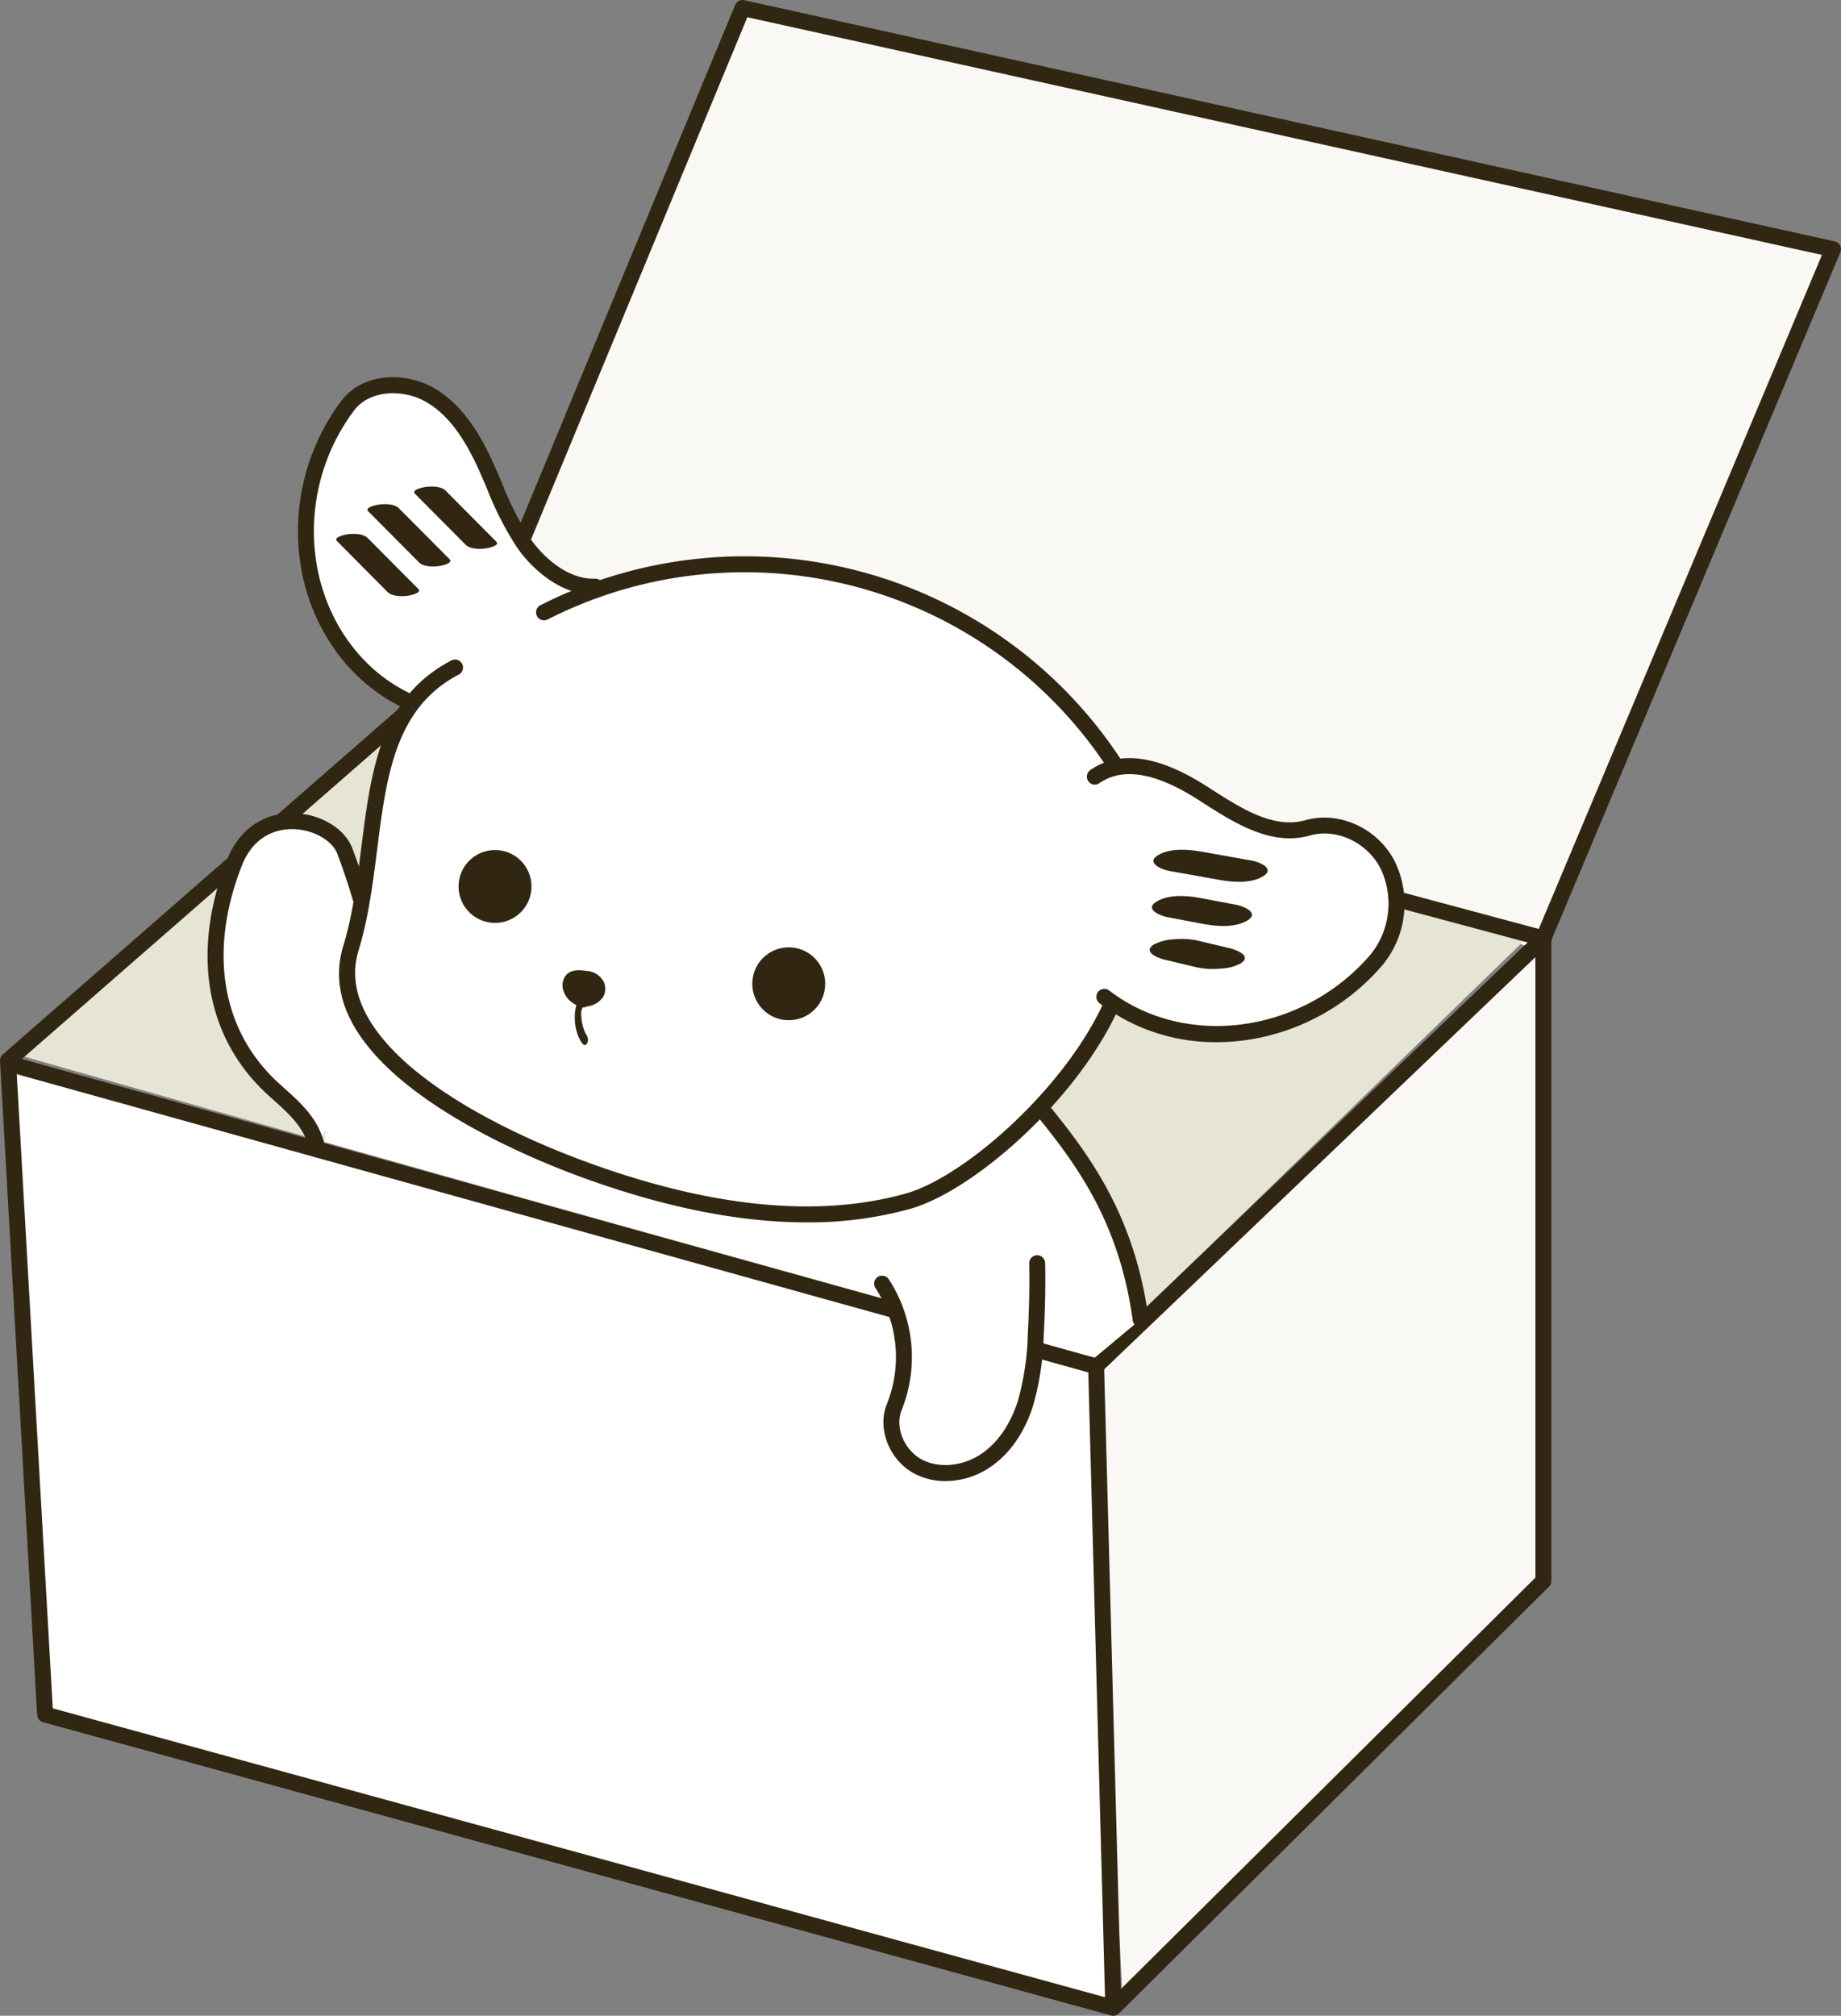
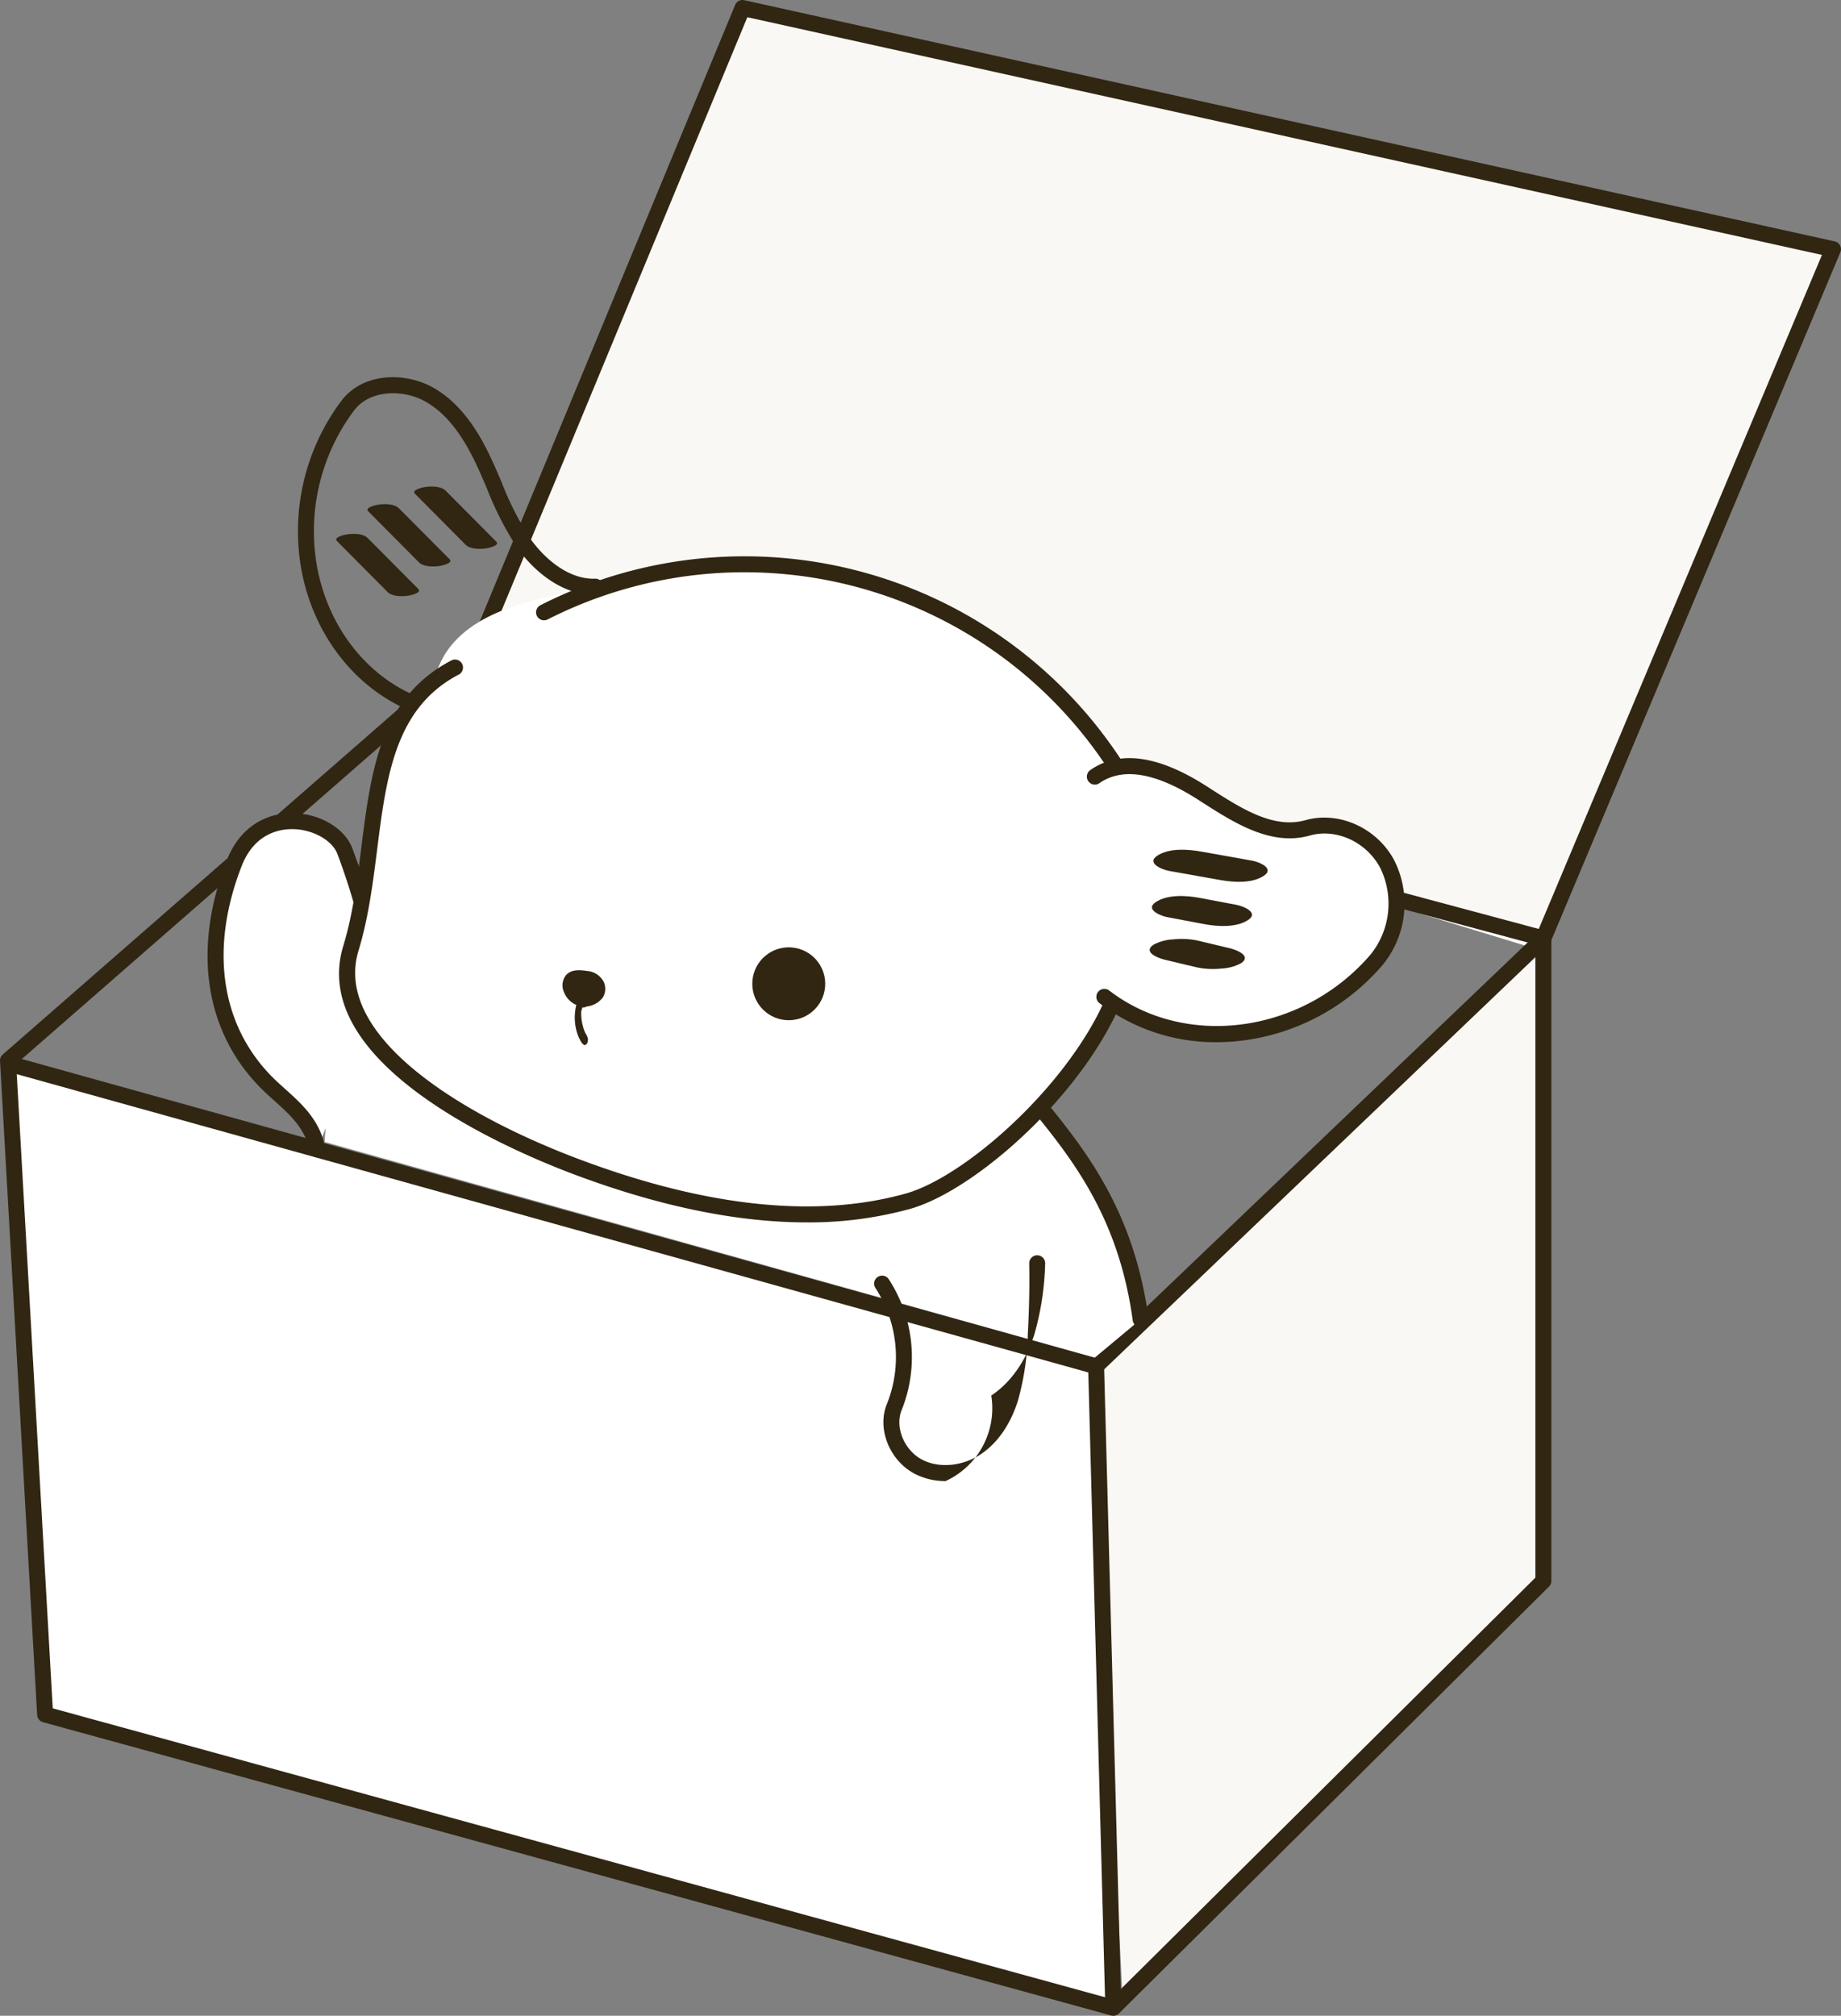
<svg xmlns="http://www.w3.org/2000/svg" width="365.405" height="400" viewBox="0 0 365.405 400">
  <rect x="0" y="0" width="365.405" height="400" fill="#808080" stroke="none" />
  <g transform="translate(182.703 200)">
    <g transform="translate(-182.703 -200)">
      <path d="M764.592,198.988l51.472-124.2,216.226,48.343-60.008,139.2Z" transform="translate(-667.839 -74.164)" fill="#fff" />
-       <path d="M558.3,436.166l94.469-82.51,206.573,57.982-87.662,85.115Z" transform="translate(-554.868 -226.881)" fill="#e6e4d4" />
      <path d="M560.964,668.933,554.98,540.108l214.459,58.7,3.423,127.349Z" transform="translate(-553.048 -328.988)" fill="#fff" />
      <path d="M1035.986,695.778l-5.977-125.738,89.282-84.374.231,127.226Z" transform="translate(-813.191 -299.174)" fill="#faf8f5" />
      <g transform="translate(93.003)">
        <path d="M971.4,261.57l57.492-136.8h0L812.449,76.906,759.537,204.623" transform="translate(-758.075 -75.322)" fill="#faf8f5" />
        <path d="M971.09,260.265l-2.919-1.227,56.757-135.05L811.633,76.821l-52.4,126.491L756.3,202.1,809.216,74.382a1.581,1.581,0,0,1,1.8-.94l216.444,47.864a1.583,1.583,0,0,1,1.118,2.159Z" transform="translate(-756.304 -73.404)" fill="#302612" />
      </g>
      <g transform="translate(93.993 127.872)">
        <line x2="211.927" y2="56.847" transform="translate(0.41 1.529)" fill="#fff" />
        <rect width="3.166" height="219.418" transform="matrix(0.259, -0.966, 0.966, 0.259, 0, 3.058)" fill="#302612" />
      </g>
      <g transform="translate(216.457 185.097)">
-         <line y1="84.82" x2="88.786" transform="translate(1.088 1.151)" fill="#fff" />
        <rect width="122.79" height="3.167" transform="matrix(0.723, -0.691, 0.691, 0.723, 0, 84.833)" fill="#302612" />
      </g>
      <g transform="translate(215.962 270.586)">
        <line x1="3.423" y1="127.788" transform="translate(1.583 0.042)" fill="#fff" />
        <rect width="3.167" height="127.834" transform="translate(0 0.085) rotate(-1.534)" fill="#302612" />
      </g>
      <g transform="translate(1.508 209.594)">
        <line x1="215.613" y1="59.949" transform="translate(0.424 1.525)" fill="#fff" />
        <rect width="3.167" height="223.791" transform="matrix(0.268, -0.963, 0.963, 0.268, 0, 3.051)" fill="#302612" />
      </g>
      <path d="M771.677,628.615a1.586,1.586,0,0,1-.419-.057l-212.014-58.2a1.583,1.583,0,0,1-1.162-1.437l-7.369-129.774a1.583,1.583,0,0,1,.54-1.282l92.82-81.043,2.083,2.385-92.237,80.534,7.261,127.866,210.033,57.655,84.244-83.589V414.863h3.167v127.47a1.581,1.581,0,0,1-.468,1.124l-85.363,84.7A1.582,1.582,0,0,1,771.677,628.615Z" transform="translate(-550.709 -228.615)" fill="#302612" />
      <g transform="translate(41.196 74.849)">
        <path d="M703.643,515.4l129.744,18.463,13.9,21.338,7.8,22.069-9.094,7.587L693.1,542.059l1.507-19.455Z" transform="translate(-669.886 -390.308)" fill="#fff" />
        <g transform="translate(164.265 143.984)">
          <path d="M1008.4,560.66c8.452,10.381,16.692,21.887,19.352,41.4" transform="translate(-1006.82 -559.076)" fill="#fff" />
          <path d="M1025.836,601.723a1.583,1.583,0,0,1-1.567-1.37c-2.608-19.131-10.821-30.553-19.011-40.612a1.583,1.583,0,1,1,2.455-2c8.474,10.408,16.974,22.239,19.693,42.184a1.583,1.583,0,0,1-1.571,1.8Z" transform="translate(-1004.903 -557.159)" fill="#302612" />
        </g>
        <g transform="translate(0 86.515)">
          <path d="M678.412,465.293c-2.492-8.623-4.1-17.552-7.474-25.868-2.648-6.519-17.09-9.8-21.893,2.512-6.6,16.909-4.491,33.626,7.68,44.781,3.744,3.431,7.789,6.491,8.821,12.052" transform="translate(-643.742 -432.035)" fill="#fff" />
          <path d="M663.58,498.437a1.584,1.584,0,0,1-1.555-1.3c-.821-4.421-3.862-7.151-7.082-10.042-.418-.375-.837-.751-1.252-1.132-12.283-11.258-15.23-28.215-8.085-46.524,2.3-5.886,6.982-9.285,12.854-9.325h.1c5.291,0,10.276,2.846,11.88,6.794a130.957,130.957,0,0,1,5.248,17.387c.717,2.846,1.457,5.789,2.28,8.637a1.583,1.583,0,0,1-3.042.879c-.838-2.9-1.585-5.871-2.308-8.743a128.59,128.59,0,0,0-5.112-16.969c-1.1-2.712-5.023-4.819-8.95-4.819h-.075c-2.649.018-7.46.992-9.926,7.31-6.644,17.024-3.992,32.711,7.275,43.038.407.373.818.742,1.228,1.11,3.472,3.117,7.063,6.34,8.08,11.821a1.586,1.586,0,0,1-1.558,1.873Z" transform="translate(-641.777 -430.118)" fill="#302612" />
        </g>
        <g transform="translate(17.933)">
-           <path d="M706.1,305.49c-10.745-4.567-18.107-14.805-20.4-26.166a41.56,41.56,0,0,1,7.523-32.887c3.579-4.717,10.957-5.109,16.128-2.223s8.5,8.2,10.992,13.573,4.408,11.073,7.806,15.922,8.727,8.855,14.217,8.649" transform="translate(-683.337 -240.796)" fill="#fff" />
          <path d="M704.187,305.144a1.577,1.577,0,0,1-.619-.126c-10.835-4.605-18.81-14.814-21.333-27.31a43.167,43.167,0,0,1,7.814-34.157c4.265-5.622,12.584-5.761,18.16-2.649,6.078,3.392,9.564,9.78,11.657,14.289.709,1.528,1.378,3.1,2.025,4.613a59.714,59.714,0,0,0,5.641,11.068c2.792,3.984,7.629,8.16,12.861,7.975a1.583,1.583,0,1,1,.119,3.164c-6.494.243-12.3-4.655-15.574-9.322a63,63,0,0,1-5.96-11.642c-.637-1.494-1.3-3.039-1.985-4.522-3.032-6.531-6.313-10.617-10.328-12.857-4.3-2.4-10.913-2.4-14.094,1.8a39.955,39.955,0,0,0-7.233,31.617c2.316,11.472,9.594,20.826,19.468,25.022a1.584,1.584,0,0,1-.62,3.041Z" transform="translate(-681.421 -238.866)" fill="#302612" />
        </g>
        <path d="M848.11,410.821a170.457,170.457,0,0,0-34.669-13.278c-11.468-3.008-23.242-4.817-34.588-8.255s-22.483-8.705-30.526-17.416a32.376,32.376,0,0,1-7.974-14,20.486,20.486,0,0,1,2.173-15.7c4.42-6.968,13.093-9.766,21.163-11.487,19.9-4.245,40.743-5.02,60.548-.347s38.525,15.019,51.63,30.586c4.723,5.609,8.777,12.055,10.068,19.272a28.881,28.881,0,0,1-11.577,28.074,28.2,28.2,0,0,1-30.239,1.077" transform="translate(-695.401 -287.216)" fill="#fff" />
        <path d="M1037.722,399.238l-3.787,2.323" transform="translate(-856.537 -326.692)" fill="#fff" />
        <g transform="translate(132.302 174.238)">
-           <path d="M937.746,631.585a26.828,26.828,0,0,1,2.409,24.51c-1.767,4.321.665,9.665,4.8,11.825s9.413,1.41,13.29-1.192a21.223,21.223,0,0,0,7.907-11.245,53.973,53.973,0,0,0,2.089-13.807c.252-4.662.375-9.356.281-14.138" transform="translate(-936.163 -625.956)" fill="#fff" />
-           <path d="M948.423,668.852a13.188,13.188,0,0,1-6.113-1.445c-5-2.609-7.535-8.942-5.537-13.828a25.088,25.088,0,0,0-2.264-23.038,1.583,1.583,0,1,1,2.642-1.746,28.3,28.3,0,0,1,2.554,25.983c-1.382,3.379.52,7.968,4.071,9.822,3.375,1.762,8.067,1.318,11.675-1.1,4.121-2.765,6.236-7.193,7.284-10.42a53.187,53.187,0,0,0,2.014-13.4c.273-5.053.365-9.639.28-14.022a1.583,1.583,0,0,1,1.552-1.614h.031a1.583,1.583,0,0,1,1.582,1.553c.087,4.46-.006,9.123-.283,14.254a55.9,55.9,0,0,1-2.164,14.211c-1.2,3.7-3.659,8.8-8.531,12.071A15.9,15.9,0,0,1,948.423,668.852Z" transform="translate(-934.246 -624.039)" fill="#302612" />
+           <path d="M948.423,668.852a13.188,13.188,0,0,1-6.113-1.445c-5-2.609-7.535-8.942-5.537-13.828a25.088,25.088,0,0,0-2.264-23.038,1.583,1.583,0,1,1,2.642-1.746,28.3,28.3,0,0,1,2.554,25.983c-1.382,3.379.52,7.968,4.071,9.822,3.375,1.762,8.067,1.318,11.675-1.1,4.121-2.765,6.236-7.193,7.284-10.42a53.187,53.187,0,0,0,2.014-13.4c.273-5.053.365-9.639.28-14.022a1.583,1.583,0,0,1,1.552-1.614h.031a1.583,1.583,0,0,1,1.582,1.553a55.9,55.9,0,0,1-2.164,14.211c-1.2,3.7-3.659,8.8-8.531,12.071A15.9,15.9,0,0,1,948.423,668.852Z" transform="translate(-934.246 -624.039)" fill="#302612" />
        </g>
        <g transform="translate(65.202 35.654)">
          <path d="M789.414,330.619a87.8,87.8,0,0,1,123,50.234" transform="translate(-787.83 -319.611)" fill="#fff" />
          <path d="M910.5,380.508a1.583,1.583,0,0,1-1.5-1.078A86.221,86.221,0,0,0,788.214,330.1a1.583,1.583,0,1,1-1.435-2.823A89.388,89.388,0,0,1,912,378.419a1.584,1.584,0,0,1-1.5,2.089Z" transform="translate(-785.913 -317.683)" fill="#302612" />
        </g>
        <g transform="translate(26.09 56.065)">
          <path d="M724.353,366.3c-19.307,10.123-14.359,35.179-20.606,55.676-5.992,19.661,24.92,35.991,45.488,43.622s43.957,12.48,65.046,6.581c14.161-3.961,40.325-28.316,43.558-49.061l-.012.127" transform="translate(-701.39 -364.722)" fill="#fff" />
          <path d="M792.29,474.456c-13.637,0-28.874-3.1-45.543-9.285C734.03,460.453,693.1,443.222,700.3,419.6c1.9-6.234,2.757-13.01,3.586-19.562,1.931-15.269,3.755-29.69,17.8-37.053a1.583,1.583,0,1,1,1.471,2.8c-12.581,6.6-14.3,20.221-16.129,34.646-.845,6.684-1.719,13.6-3.7,20.089-5.078,16.664,19.67,32.455,44.524,41.677,24.943,9.254,46.5,11.456,64.069,6.54,13.777-3.853,39.3-27.779,42.421-47.779l3.139.408-.013.127a1.669,1.669,0,0,1-.044.24c-3.534,21.39-29.853,45.915-44.65,50.054A75.832,75.832,0,0,1,792.29,474.456Z" transform="translate(-699.453 -362.805)" fill="#302612" />
        </g>
        <ellipse cx="7.232" cy="7.238" rx="7.232" ry="7.238" transform="translate(107.534 126.962) rotate(-85.145)" fill="#302612" />
-         <ellipse cx="7.232" cy="7.238" rx="7.232" ry="7.238" transform="translate(49.234 107.652) rotate(-85.145)" fill="#302612" />
        <g transform="translate(174.523 75.59)">
          <path d="M1031.08,411.556c6.43-4.478,14.764-.96,21.248,3.182s13.655,9.052,21,6.983c5.985-1.686,12.744,1.4,15.808,7.23a17.707,17.707,0,0,1-2.073,18.878c-13.753,16.114-37.867,19.89-54.093,7.428" transform="translate(-1029.497 -407.885)" fill="#fff" />
          <path d="M1053.3,462.335a37.822,37.822,0,0,1-23.21-7.741,1.583,1.583,0,0,1,1.929-2.512c15.248,11.71,38.54,8.48,51.924-7.2a16.106,16.106,0,0,0,1.877-17.113c-2.711-5.154-8.722-7.924-13.978-6.443-7.7,2.172-14.989-2.5-21.418-6.621l-.861-.551c-8.345-5.331-14.9-6.413-19.491-3.217a1.583,1.583,0,1,1-1.809-2.6c5.74-4,13.479-2.938,23,3.147l.865.554c6.153,3.945,12.519,8.023,18.85,6.239,6.664-1.878,14.247,1.569,17.639,8.017a19.165,19.165,0,0,1-2.271,20.643,43.8,43.8,0,0,1-27.1,14.97A41.989,41.989,0,0,1,1053.3,462.335Z" transform="translate(-1027.58 -405.966)" fill="#302612" />
        </g>
        <g transform="translate(70.463 117.67)">
          <path d="M802.1,506.4a.908.908,0,0,0,.381-.163c2.576-.4,4.2-1.967,3.347-4.494a3.823,3.823,0,0,0-3.243-2.122c-1.318-.2-2.881-.334-3.883.728a3.01,3.01,0,0,0-.408,3.128,4.331,4.331,0,0,0,2.552,2.549,3.33,3.33,0,0,0-.134.408,9.936,9.936,0,0,0,.555,6.141,6.179,6.179,0,0,0,.694,1.135l0,0,.018.029-.014-.026a1,1,0,0,0,.208.167c.4-.065.456-.609.455-.942a2.822,2.822,0,0,0-.485-1.089,9.675,9.675,0,0,1-.858-4.253c0-.1.007-.188.01-.27.094-.276.206-.594.3-.925A3.464,3.464,0,0,0,802.1,506.4Z" transform="translate(-797.818 -499.261)" fill="#302612" />
          <path d="M801.859,513.851l-.069-.04a1.237,1.237,0,0,1-.256-.2l.048-.048-.061.042-.014-.022a3.527,3.527,0,0,1-.513-.8c-.065-.125-.128-.247-.194-.355a10.19,10.19,0,0,1-.583-6.3c.023-.088.046-.165.069-.236a4.57,4.57,0,0,1-2.479-2.6,3.236,3.236,0,0,1,.458-3.358c1.028-1.09,2.568-1.026,4.08-.795a4.063,4.063,0,0,1,3.419,2.263,3.4,3.4,0,0,1-.175,2.921,4.562,4.562,0,0,1-3.3,1.872,1.036,1.036,0,0,1-.437.172h0a2.642,2.642,0,0,1-.356.012c-.068.22-.14.432-.207.627l-.037.108-.009.238a9.524,9.524,0,0,0,.835,4.143,2.939,2.939,0,0,1,.505,1.154c.008.957-.4,1.161-.642,1.2Zm0-.56a1.07,1.07,0,0,0,.08.073c.181-.118.194-.548.194-.69a2.585,2.585,0,0,0-.432-.94l-.03-.051a10,10,0,0,1-.881-4.357l.022-.338.048-.14c.081-.239.172-.5.251-.776l.048-.166.28.007a2.469,2.469,0,0,0,.364-.007.726.726,0,0,0,.284-.129l.087-.033a4.158,4.158,0,0,0,3.031-1.667,2.914,2.914,0,0,0,.137-2.531c-.417-1.059-1.393-1.688-3.066-1.971-1.386-.213-2.794-.28-3.68.66a2.8,2.8,0,0,0-.361,2.893,4.124,4.124,0,0,0,2.42,2.417l.217.082-.087.214a3.081,3.081,0,0,0-.124.381,9.729,9.729,0,0,0,.541,5.987c.059.095.128.226.2.361a3.017,3.017,0,0,0,.453.712Z" transform="translate(-797.544 -498.989)" fill="#302612" />
        </g>
      </g>
      <g transform="translate(66.726 96.547)">
        <g transform="translate(0)">
          <path d="M1059.852,450.348l10.134,1.805c2.637.47,6.3.735,8.665-.8,2.311-1.494-.943-2.8-2.272-3.033l-10.133-1.805c-2.637-.47-6.3-.735-8.665.795-2.312,1.494.943,2.8,2.272,3.033Z" transform="translate(-894.574 -374.082)" fill="#302612" />
          <path d="M732.578,288.257l10.037,10.1c.908.914,2.706.9,3.9.774.343-.036,3.035-.534,2.212-1.363l-10.037-10.1c-.908-.914-2.706-.9-3.895-.774-.343.036-3.035.534-2.212,1.363Z" transform="translate(-716.948 -286.832)" fill="#302612" />
          <path d="M712.1,295.99l10.037,10.1c.908.914,2.707.9,3.9.774.343-.036,3.035-.534,2.212-1.363L718.2,295.4c-.908-.914-2.707-.9-3.9-.774-.343.036-3.035.534-2.212,1.363Z" transform="translate(-705.731 -291.068)" fill="#302612" />
          <path d="M698.37,309.022l10.036,10.1c.908.914,2.707.9,3.9.774.343-.036,3.035-.534,2.212-1.363l-10.037-10.1c-.908-.914-2.706-.9-3.9-.774-.343.036-3.035.534-2.212,1.363Z" transform="translate(-698.215 -298.204)" fill="#302612" />
          <path d="M1059.223,470.655l7.3,1.377c2.621.495,6.312.726,8.665-.795,2.321-1.5-.954-2.784-2.272-3.033l-7.3-1.377c-2.621-.494-6.312-.725-8.665.8-2.321,1.5.954,2.784,2.272,3.033Z" transform="translate(-894.228 -385.2)" fill="#302612" />
          <path d="M1058.242,489.438l6.319,1.5a15.547,15.547,0,0,0,4.88.223,9.146,9.146,0,0,0,3.785-1.019c2.361-1.526-1.007-2.733-2.272-3.033l-6.319-1.5a15.545,15.545,0,0,0-4.88-.223,9.148,9.148,0,0,0-3.785,1.019c-2.361,1.526,1.007,2.733,2.272,3.033Z" transform="translate(-893.686 -395.518)" fill="#302612" />
        </g>
      </g>
    </g>
  </g>
</svg>